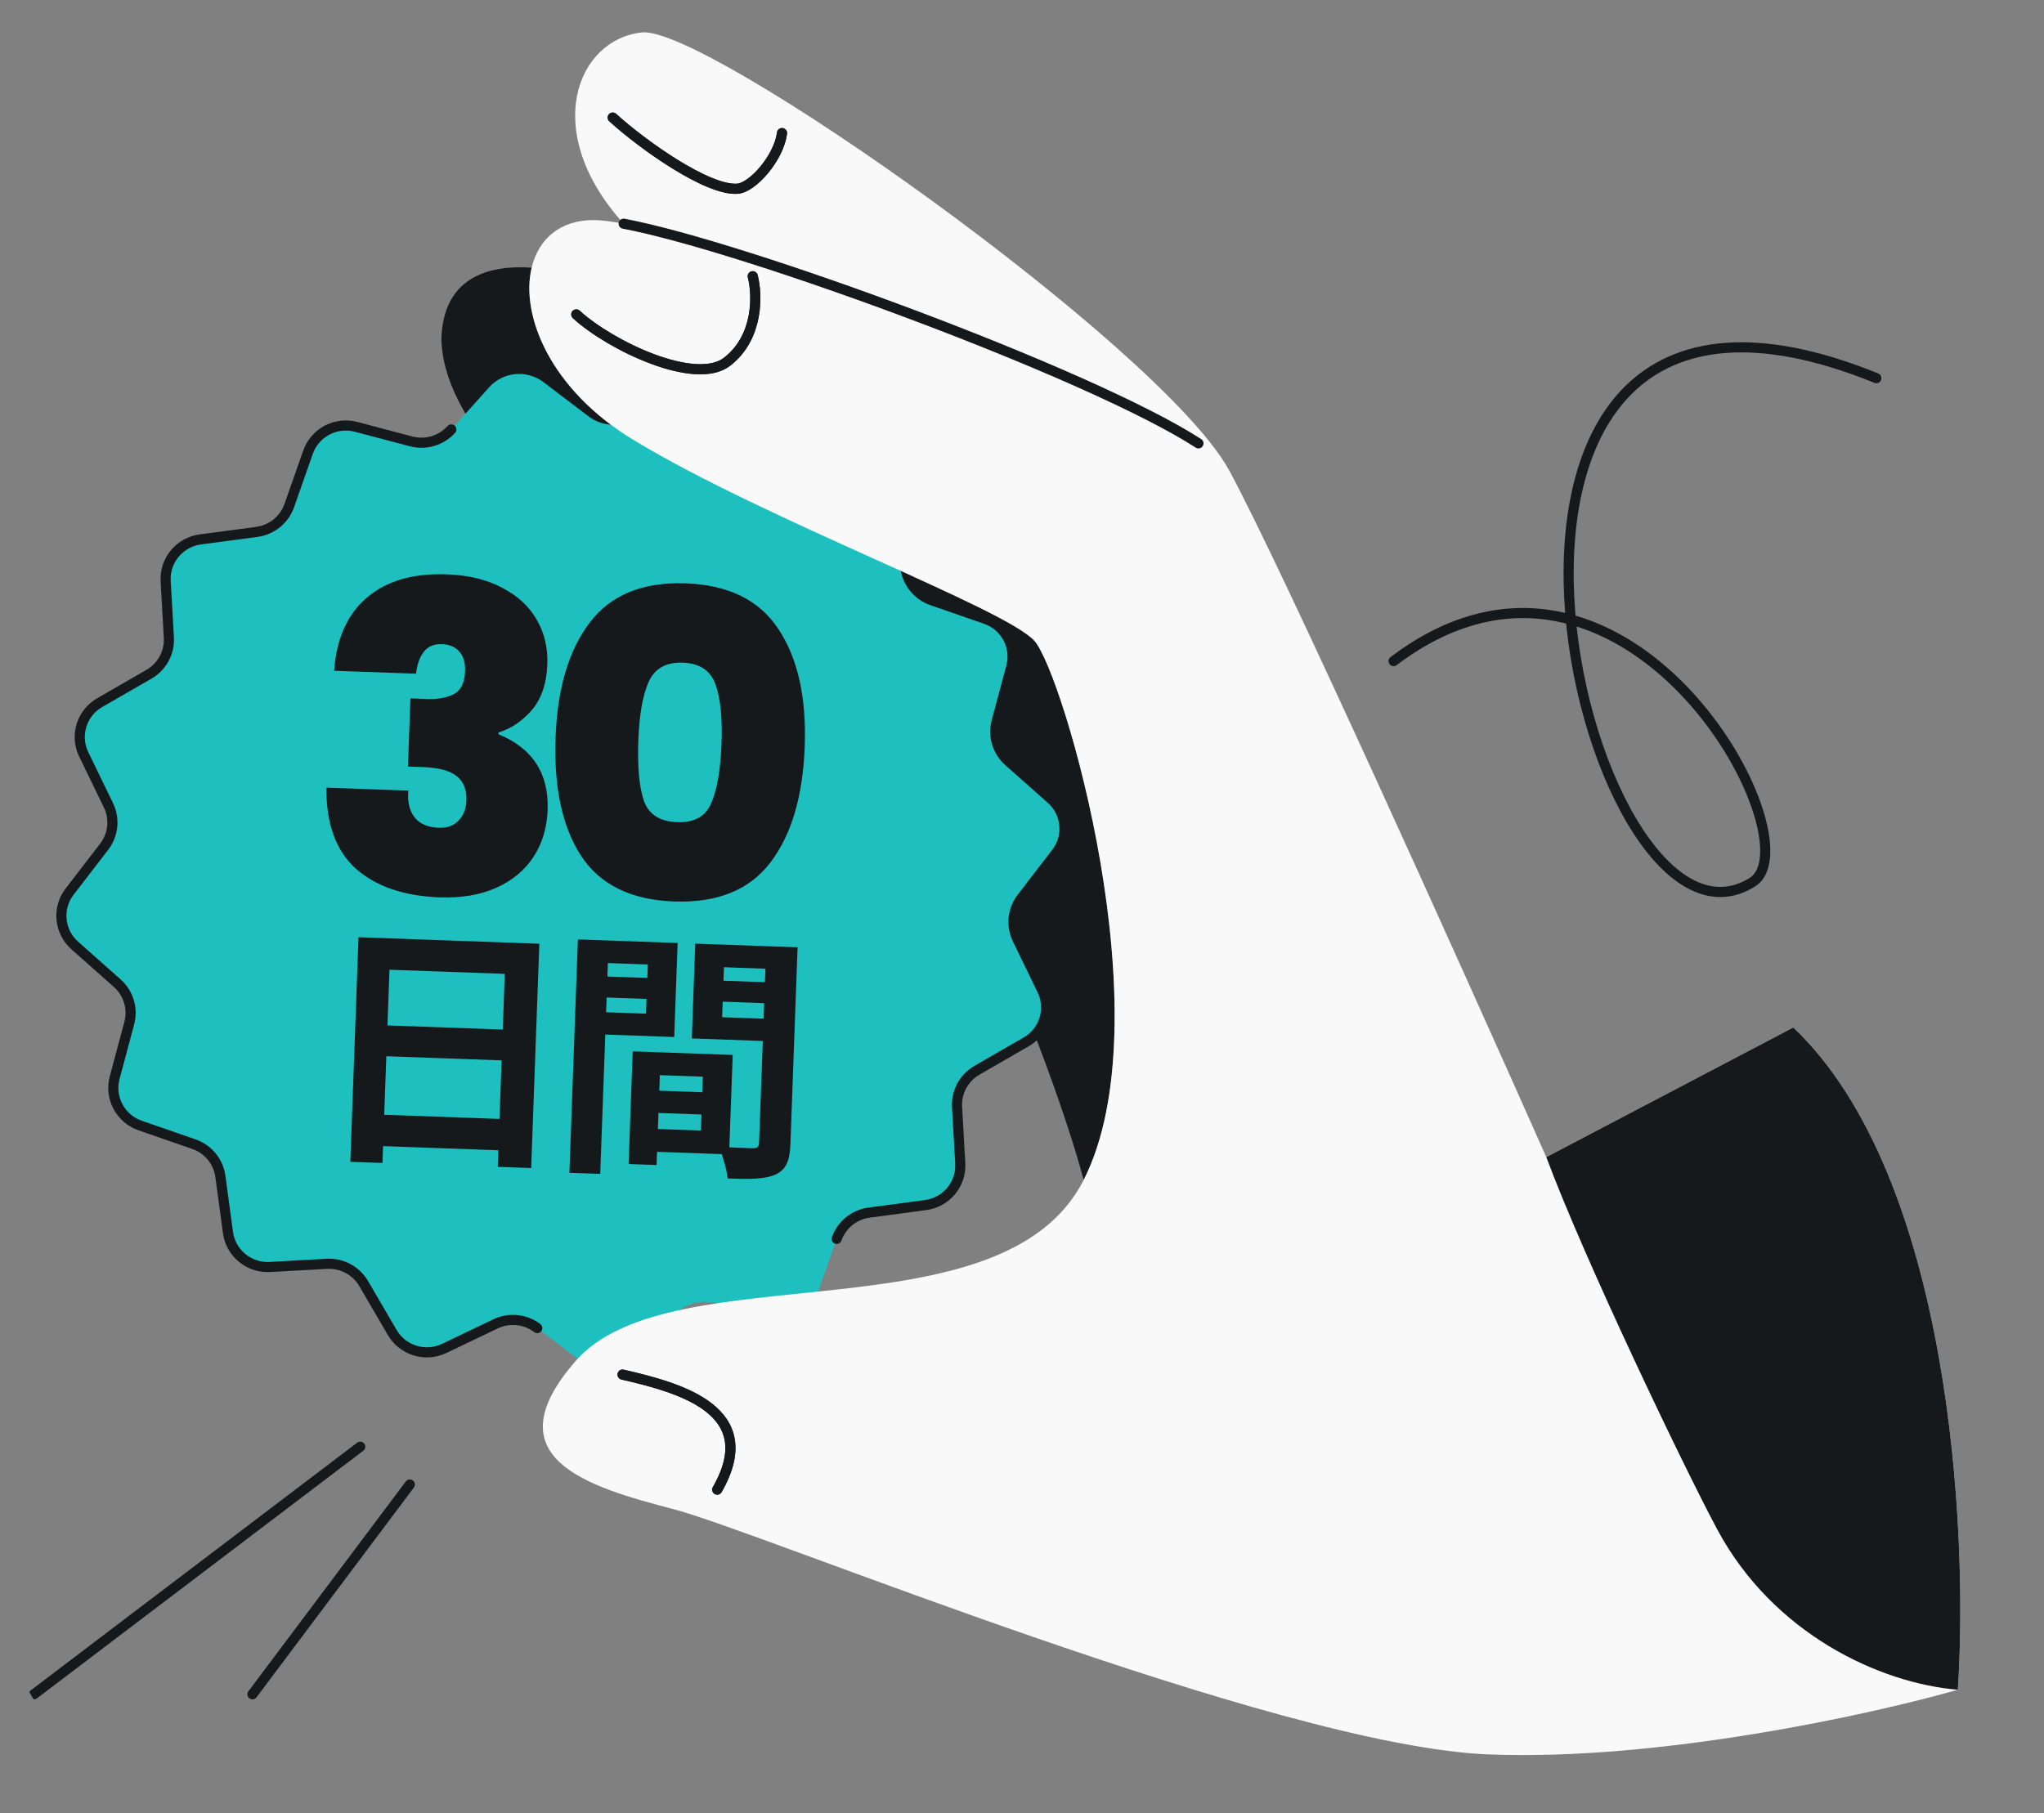
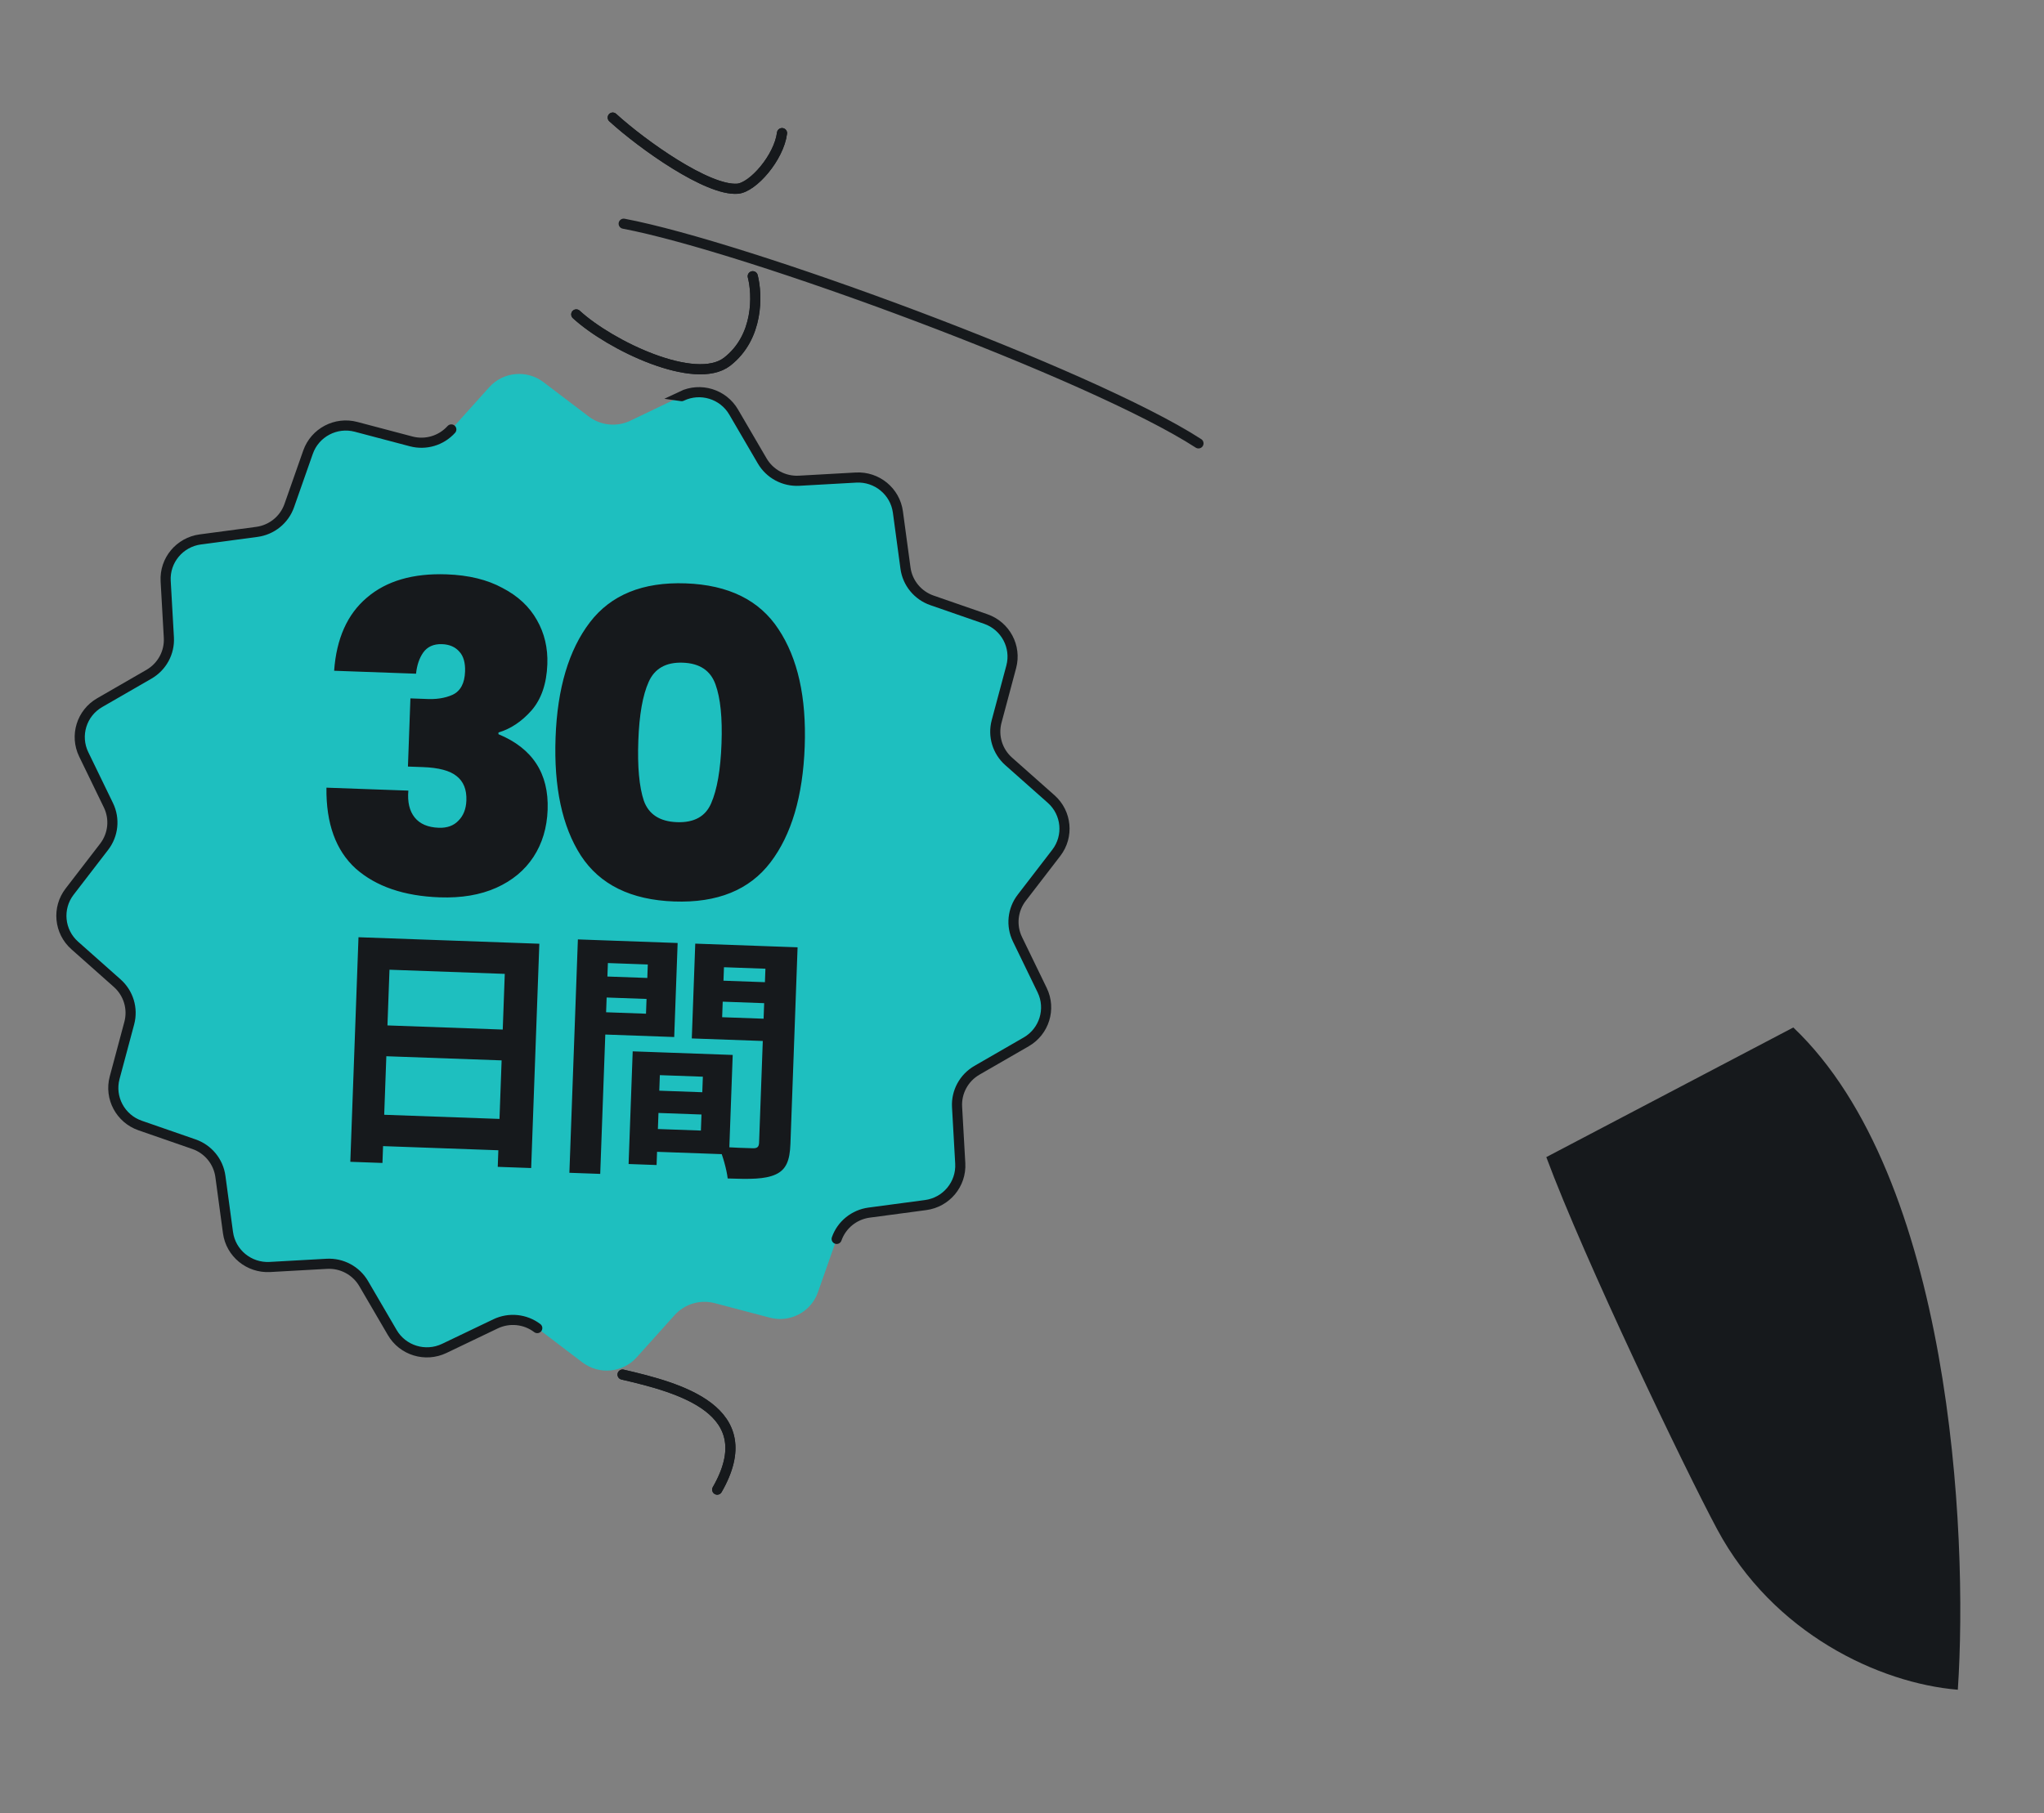
<svg xmlns="http://www.w3.org/2000/svg" width="355" height="315" viewBox="0 0 355 315" fill="none">
  <rect x="0" y="0" width="355" height="315" fill="#808080" stroke="none" />
  <g clip-path="url(#clip0_708_7963)">
-     <path d="M179.689 111.364C174.701 105.682 132.851 90.296 109.962 76.392C95.632 67.688 90.35 54.833 92.337 46.495C84.194 45.964 77.048 48.604 76.663 58.713C76.887 87.445 144.686 122.657 154.709 131.233C164.482 139.596 182.693 184.367 188.213 204.982C202.362 177.095 184.678 117.046 179.689 111.364Z" fill="#16191C" />
    <path d="M118.382 68.817C121.656 67.251 125.595 68.454 127.415 71.578L132.38 80.08C133.697 82.333 136.17 83.659 138.79 83.515L148.662 82.963C152.289 82.763 155.465 85.367 155.946 88.951L157.262 98.689C157.609 101.269 159.386 103.439 161.86 104.296L171.2 107.537C174.629 108.729 176.562 112.349 175.631 115.835L173.089 125.336C172.417 127.855 173.225 130.528 175.18 132.266L182.559 138.811C185.271 141.214 185.657 145.293 183.457 148.158L177.45 155.965C175.858 158.037 175.572 160.817 176.708 163.163L181.003 172.018C182.578 175.271 181.368 179.186 178.232 180.995L169.677 185.929C167.41 187.238 166.075 189.696 166.22 192.299L166.776 202.11C166.977 205.714 164.357 208.871 160.751 209.349L150.951 210.656C148.356 211.001 146.173 212.767 145.31 215.226L142.049 224.508C140.85 227.916 137.207 229.837 133.699 228.904L124.139 226.385C121.603 225.718 118.914 226.52 117.165 228.464L110.58 235.797C108.162 238.492 104.057 238.875 101.167 236.688L93.31 230.719C91.225 229.137 88.428 228.852 86.067 229.982L77.158 234.25C73.883 235.815 69.944 234.613 68.125 231.489L63.16 222.987C61.842 220.734 59.369 219.407 56.75 219.552L46.877 220.104C43.251 220.304 40.075 217.699 39.594 214.124L38.278 204.377C37.931 201.798 36.154 199.628 33.679 198.77L24.339 195.53C20.91 194.338 18.977 190.718 19.909 187.231L22.451 177.731C23.122 175.211 22.315 172.538 20.36 170.8L12.98 164.248C10.268 161.845 9.883 157.766 12.083 154.901L18.09 147.093C19.682 145.022 19.968 142.242 18.832 139.896L14.537 131.041C12.962 127.787 14.172 123.873 17.316 122.065L25.87 117.131C28.138 115.821 29.472 113.363 29.327 110.76L28.772 100.949C28.57 97.345 31.191 94.188 34.797 93.711L44.596 92.403C47.192 92.058 49.375 90.292 50.238 87.833L53.499 78.551C54.698 75.143 58.341 73.222 61.849 74.155L71.409 76.681C73.944 77.349 76.633 76.546 78.382 74.603L84.968 67.27C87.386 64.575 91.491 64.192 94.381 66.379L102.237 72.348C104.322 73.93 107.119 74.215 109.48 73.085L118.39 68.817L118.382 68.817Z" fill="#1EBFBF" />
    <path d="M145.311 215.225C146.174 212.766 148.357 211 150.953 210.655L160.752 209.347C164.358 208.869 166.978 205.713 166.777 202.109L166.222 192.297C166.077 189.694 167.411 187.237 169.678 185.927L178.233 180.993C181.369 179.185 182.579 175.27 181.004 172.016L176.709 163.162C175.573 160.815 175.86 158.036 177.451 155.964L183.458 148.156C185.658 145.292 185.273 141.212 182.561 138.809L175.181 132.265C173.226 130.527 172.419 127.854 173.09 125.334L175.632 115.834C176.564 112.347 174.63 108.727 171.201 107.536L161.861 104.295C159.387 103.437 157.61 101.267 157.263 98.688L155.947 88.949C155.466 85.366 152.29 82.761 148.663 82.962L138.791 83.514C136.172 83.658 133.699 82.332 132.381 80.078L127.416 71.576C125.596 68.452 121.657 67.25 118.383 68.815L118.391 68.816M93.311 230.717C91.227 229.136 88.43 228.851 86.069 229.98L77.159 234.248C73.885 235.814 69.946 234.612 68.126 231.487L63.161 222.985C61.843 220.732 59.37 219.406 56.751 219.55L46.879 220.102C43.252 220.302 40.076 217.698 39.595 214.122L38.279 204.376C37.932 201.796 36.155 199.627 33.681 198.769L24.34 195.528C20.912 194.337 18.978 190.716 19.91 187.23L22.452 177.73C23.123 175.21 22.316 172.537 20.361 170.799L12.982 164.247C10.27 161.844 9.884 157.764 12.085 154.9L18.092 147.092C19.683 145.02 19.97 142.241 18.833 139.894L14.538 131.04C12.963 127.786 14.173 123.871 17.317 122.063L25.872 117.129C28.139 115.819 29.473 113.362 29.328 110.759L28.773 100.948C28.572 97.344 31.192 94.187 34.798 93.709L44.597 92.401C47.193 92.057 49.376 90.291 50.239 87.832L53.5 78.549C54.699 75.142 58.342 73.221 61.85 74.154L71.41 76.68C73.945 77.347 76.635 76.545 78.384 74.602" stroke="#16191C" stroke-width="1.759" stroke-linecap="round" />
-     <path d="M58.032 116.524C58.435 110.92 60.329 106.688 63.714 103.827C67.102 100.916 71.725 99.566 77.584 99.776C81.407 99.914 84.635 100.701 87.267 102.138C89.951 103.527 91.946 105.388 93.254 107.722C94.562 110.007 95.165 112.564 95.062 115.394C94.939 118.77 94.022 121.447 92.309 123.424C90.598 125.351 88.688 126.624 86.577 127.245L86.566 127.543C92.493 129.993 95.341 134.371 95.112 140.677C94.998 143.805 94.178 146.534 92.651 148.866C91.124 151.197 88.971 152.984 86.191 154.227C83.412 155.469 80.135 156.022 76.362 155.887C70.155 155.664 65.294 153.997 61.778 150.888C58.313 147.731 56.619 143.046 56.696 136.835L70.921 137.346C70.75 139.328 71.116 140.883 72.019 142.009C72.923 143.135 74.318 143.732 76.205 143.8C77.645 143.852 78.778 143.445 79.605 142.58C80.482 141.717 80.947 140.54 81.001 139.051C81.07 137.164 80.5 135.751 79.291 134.813C78.132 133.876 76.187 133.359 73.456 133.261L70.85 133.167L71.281 121.325L73.813 121.416C75.698 121.534 77.298 121.293 78.612 120.694C79.978 120.047 80.698 118.706 80.772 116.67C80.828 115.131 80.497 113.976 79.779 113.204C79.064 112.383 78.06 111.949 76.769 111.903C75.329 111.851 74.243 112.334 73.51 113.351C72.828 114.321 72.411 115.549 72.257 117.035L58.032 116.524ZM96.49 128.123C96.801 119.583 98.783 112.918 102.438 108.127C106.092 103.337 111.644 101.075 119.091 101.343C126.539 101.611 131.911 104.265 135.208 109.305C138.555 114.347 140.072 121.138 139.762 129.678C139.447 138.318 137.463 145.033 133.808 149.823C130.153 154.614 124.577 156.874 117.08 156.605C109.582 156.335 104.185 153.68 100.889 148.64C97.642 143.601 96.175 136.762 96.49 128.123ZM125.313 129.159C125.475 124.69 125.128 121.272 124.269 118.905C123.412 116.488 121.519 115.226 118.59 115.121C115.66 115.016 113.681 116.138 112.65 118.487C111.622 120.787 111.027 124.171 110.864 128.64C110.698 133.208 111.018 136.699 111.825 139.115C112.684 141.482 114.602 142.719 117.581 142.827C120.561 142.934 122.54 141.836 123.518 139.535C124.548 137.186 125.147 133.727 125.313 129.159Z" fill="#16191C" />
+     <path d="M58.032 116.524C58.435 110.92 60.329 106.688 63.714 103.827C67.102 100.916 71.725 99.566 77.584 99.776C81.407 99.914 84.635 100.701 87.267 102.138C89.951 103.527 91.946 105.388 93.254 107.722C94.562 110.007 95.165 112.564 95.062 115.394C94.939 118.77 94.022 121.447 92.309 123.424C90.598 125.351 88.688 126.624 86.577 127.245L86.566 127.543C92.493 129.993 95.341 134.371 95.112 140.677C94.998 143.805 94.178 146.534 92.651 148.866C91.124 151.197 88.971 152.984 86.191 154.227C83.412 155.469 80.135 156.022 76.362 155.887C70.155 155.664 65.294 153.997 61.778 150.888C58.313 147.731 56.619 143.046 56.696 136.835L70.921 137.346C70.75 139.328 71.116 140.883 72.019 142.009C72.923 143.135 74.318 143.732 76.205 143.8C77.645 143.852 78.778 143.445 79.605 142.58C80.482 141.717 80.947 140.54 81.001 139.051C81.07 137.164 80.5 135.751 79.291 134.813C78.132 133.876 76.187 133.359 73.456 133.261L70.85 133.167L71.281 121.325L73.813 121.416C75.698 121.534 77.298 121.293 78.612 120.694C79.978 120.047 80.698 118.706 80.772 116.67C80.828 115.131 80.497 113.976 79.779 113.204C79.064 112.383 78.06 111.949 76.769 111.903C75.329 111.851 74.243 112.334 73.51 113.351C72.828 114.321 72.411 115.549 72.257 117.035L58.032 116.524ZM96.49 128.123C96.801 119.583 98.783 112.918 102.438 108.127C106.092 103.337 111.644 101.075 119.091 101.343C126.539 101.611 131.911 104.265 135.208 109.305C138.555 114.347 140.072 121.138 139.762 129.678C139.447 138.318 137.463 145.033 133.808 149.823C130.153 154.614 124.577 156.874 117.08 156.605C109.582 156.335 104.185 153.68 100.889 148.64C97.642 143.601 96.175 136.762 96.49 128.123ZM125.313 129.159C125.475 124.69 125.128 121.272 124.269 118.905C123.412 116.488 121.519 115.226 118.59 115.121C115.66 115.016 113.681 116.138 112.65 118.487C111.622 120.787 111.027 124.171 110.864 128.64C110.698 133.208 111.018 136.699 111.825 139.115C112.684 141.482 114.602 142.719 117.581 142.827C120.561 142.934 122.54 141.836 123.518 139.535C124.548 137.186 125.147 133.727 125.313 129.159" fill="#16191C" />
    <path d="M62.263 162.817L93.671 163.946L92.253 202.913L86.448 202.704L87.668 169.182L67.645 168.462L66.423 202.029L60.843 201.829L62.263 162.817ZM65.538 178.073L89.746 178.943L89.551 184.298L65.343 183.427L65.538 178.073ZM64.928 193.595L89.181 194.467L88.983 199.912L64.729 199.04L64.928 193.595ZM112.164 189.391L124.493 189.834L124.353 193.704L112.023 193.261L112.164 189.391ZM112.092 182.72L127.256 183.265L126.627 200.544L111.463 199.999L111.607 196.039L121.731 196.403L122.072 187.044L111.948 186.68L112.092 182.72ZM109.887 182.641L114.746 182.815L114.034 202.389L109.174 202.214L109.887 182.641ZM102.794 169.545L114.088 169.951L113.956 173.596L102.661 173.19L102.794 169.545ZM123.673 170.296L135.057 170.705L134.924 174.35L123.54 173.94L123.673 170.296ZM133.08 164.371L138.524 164.567L137.281 198.719C137.175 201.644 136.533 203.198 134.7 204.033C132.867 204.868 130.254 204.864 126.385 204.725C126.215 203.187 125.497 200.638 124.829 199.173C127.164 199.392 129.911 199.445 130.721 199.475C131.531 199.504 131.811 199.243 131.838 198.478L133.08 164.371ZM103.472 163.307L117.691 163.818L117.096 180.152L102.877 179.64L103.018 175.771L112.197 176.101L112.509 167.551L103.329 167.221L103.472 163.307ZM135.96 164.475L135.817 168.389L125.738 168.027L125.422 176.711L135.501 177.074L135.36 180.943L120.151 180.397L120.751 163.928L135.96 164.475ZM100.367 163.195L105.721 163.388L104.246 203.929L98.891 203.737L100.367 163.195Z" fill="#16191C" />
-     <path d="M325.884 65.696C242.039 31.641 274.647 171.817 304.353 153.254C315.702 146.162 282.143 84.488 242.039 114.847" stroke="#16191C" stroke-width="1.759" stroke-linecap="round" />
-     <path d="M71.173 257.898L43.845 294.335M5.889 294.335L62.569 251.319" stroke="#16191C" stroke-width="1.759" stroke-linecap="round" />
-     <path d="M268.562 201.016L311.462 178.495C338.752 204.417 341.881 265.997 340.034 293.546C325.165 297.796 288.021 305.99 258.397 304.772C221.367 303.249 132.077 266.1 117.006 262.18C101.936 258.259 85.239 253.267 100.03 236.374C116.554 217.503 174.065 232.87 188.214 204.983C202.363 177.096 184.679 117.047 179.691 111.365C174.702 105.683 132.852 90.297 109.963 76.393C95.633 67.689 90.352 54.835 92.338 46.497C93.525 41.517 97.304 38.148 103.297 38.236C104.549 38.255 106.249 38.473 108.321 38.865C93.761 22.787 100.203 6.808 111.507 5.633C122.739 4.464 200.977 59.776 213.301 81.391C213.389 81.529 213.465 81.665 213.527 81.797C222.772 98.851 254.069 168.382 268.562 201.016Z" fill="#F9F9F9" />
    <path d="M108.32 38.862C129.49 42.866 189.527 64.975 208.151 77.024M106.419 20.425C111.616 25.165 122.905 33.177 128.079 32.785C130.763 32.581 135.285 27.37 135.821 23.12M100.085 54.619C105.986 60.035 120.778 67.116 126.295 62.828C131.811 58.539 131.553 51.146 130.735 47.986M108.125 238.793C117.954 241.072 132.533 244.919 124.564 258.779" stroke="#16191C" stroke-width="1.759" stroke-linecap="round" />
    <path d="M268.561 201.014L311.461 178.494C338.751 204.416 341.88 265.995 340.033 293.544C326.407 292.408 307.961 283.803 298.241 265.68C292.655 255.266 275.198 218.876 268.561 201.014Z" fill="#16191C" />
    <path d="M106.42 20.427C111.617 25.167 122.906 33.179 128.08 32.787C130.764 32.583 135.286 27.372 135.822 23.122M100.086 54.621C105.987 60.037 120.779 67.118 126.295 62.83C131.812 58.541 131.554 51.148 130.736 47.988M108.126 238.795C117.955 241.074 132.533 244.92 124.565 258.78" stroke="#16191C" stroke-width="1.759" stroke-linecap="round" />
  </g>
  <defs>
    <clipPath id="clip0_708_7963">
      <rect x="0.217" y="0.52" width="354" height="314" rx="37.263" fill="white" />
    </clipPath>
  </defs>
</svg>